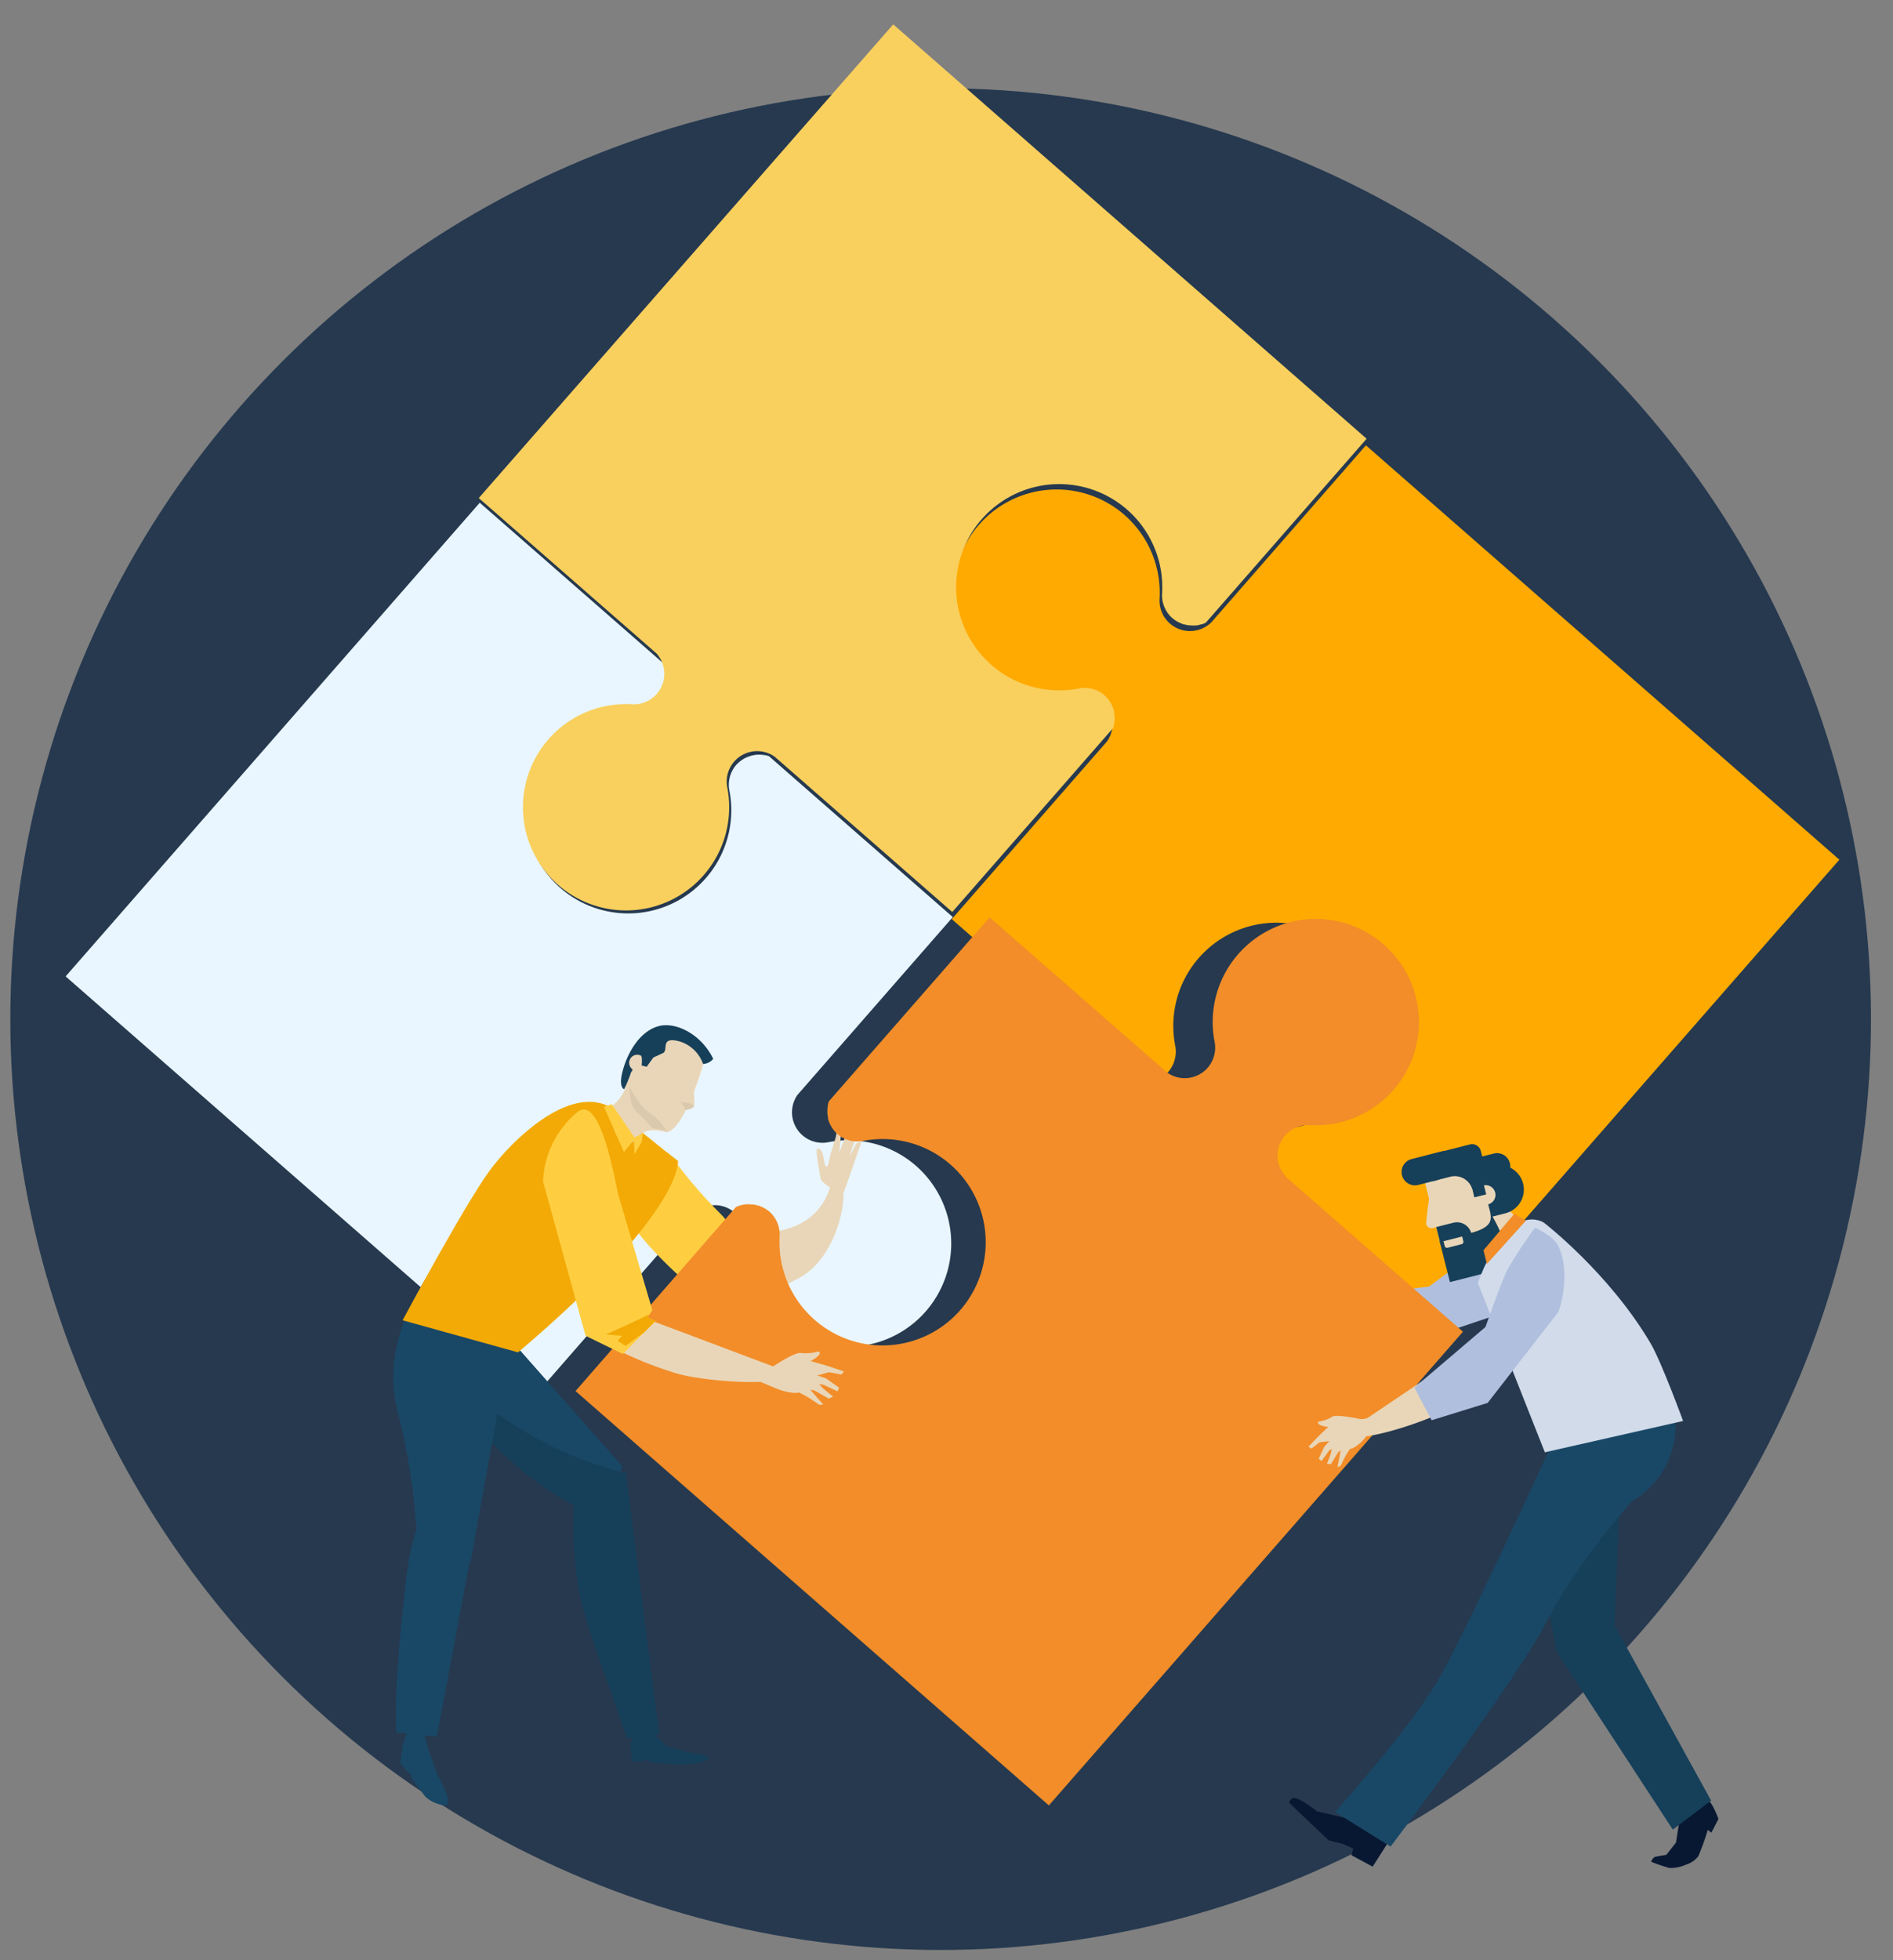
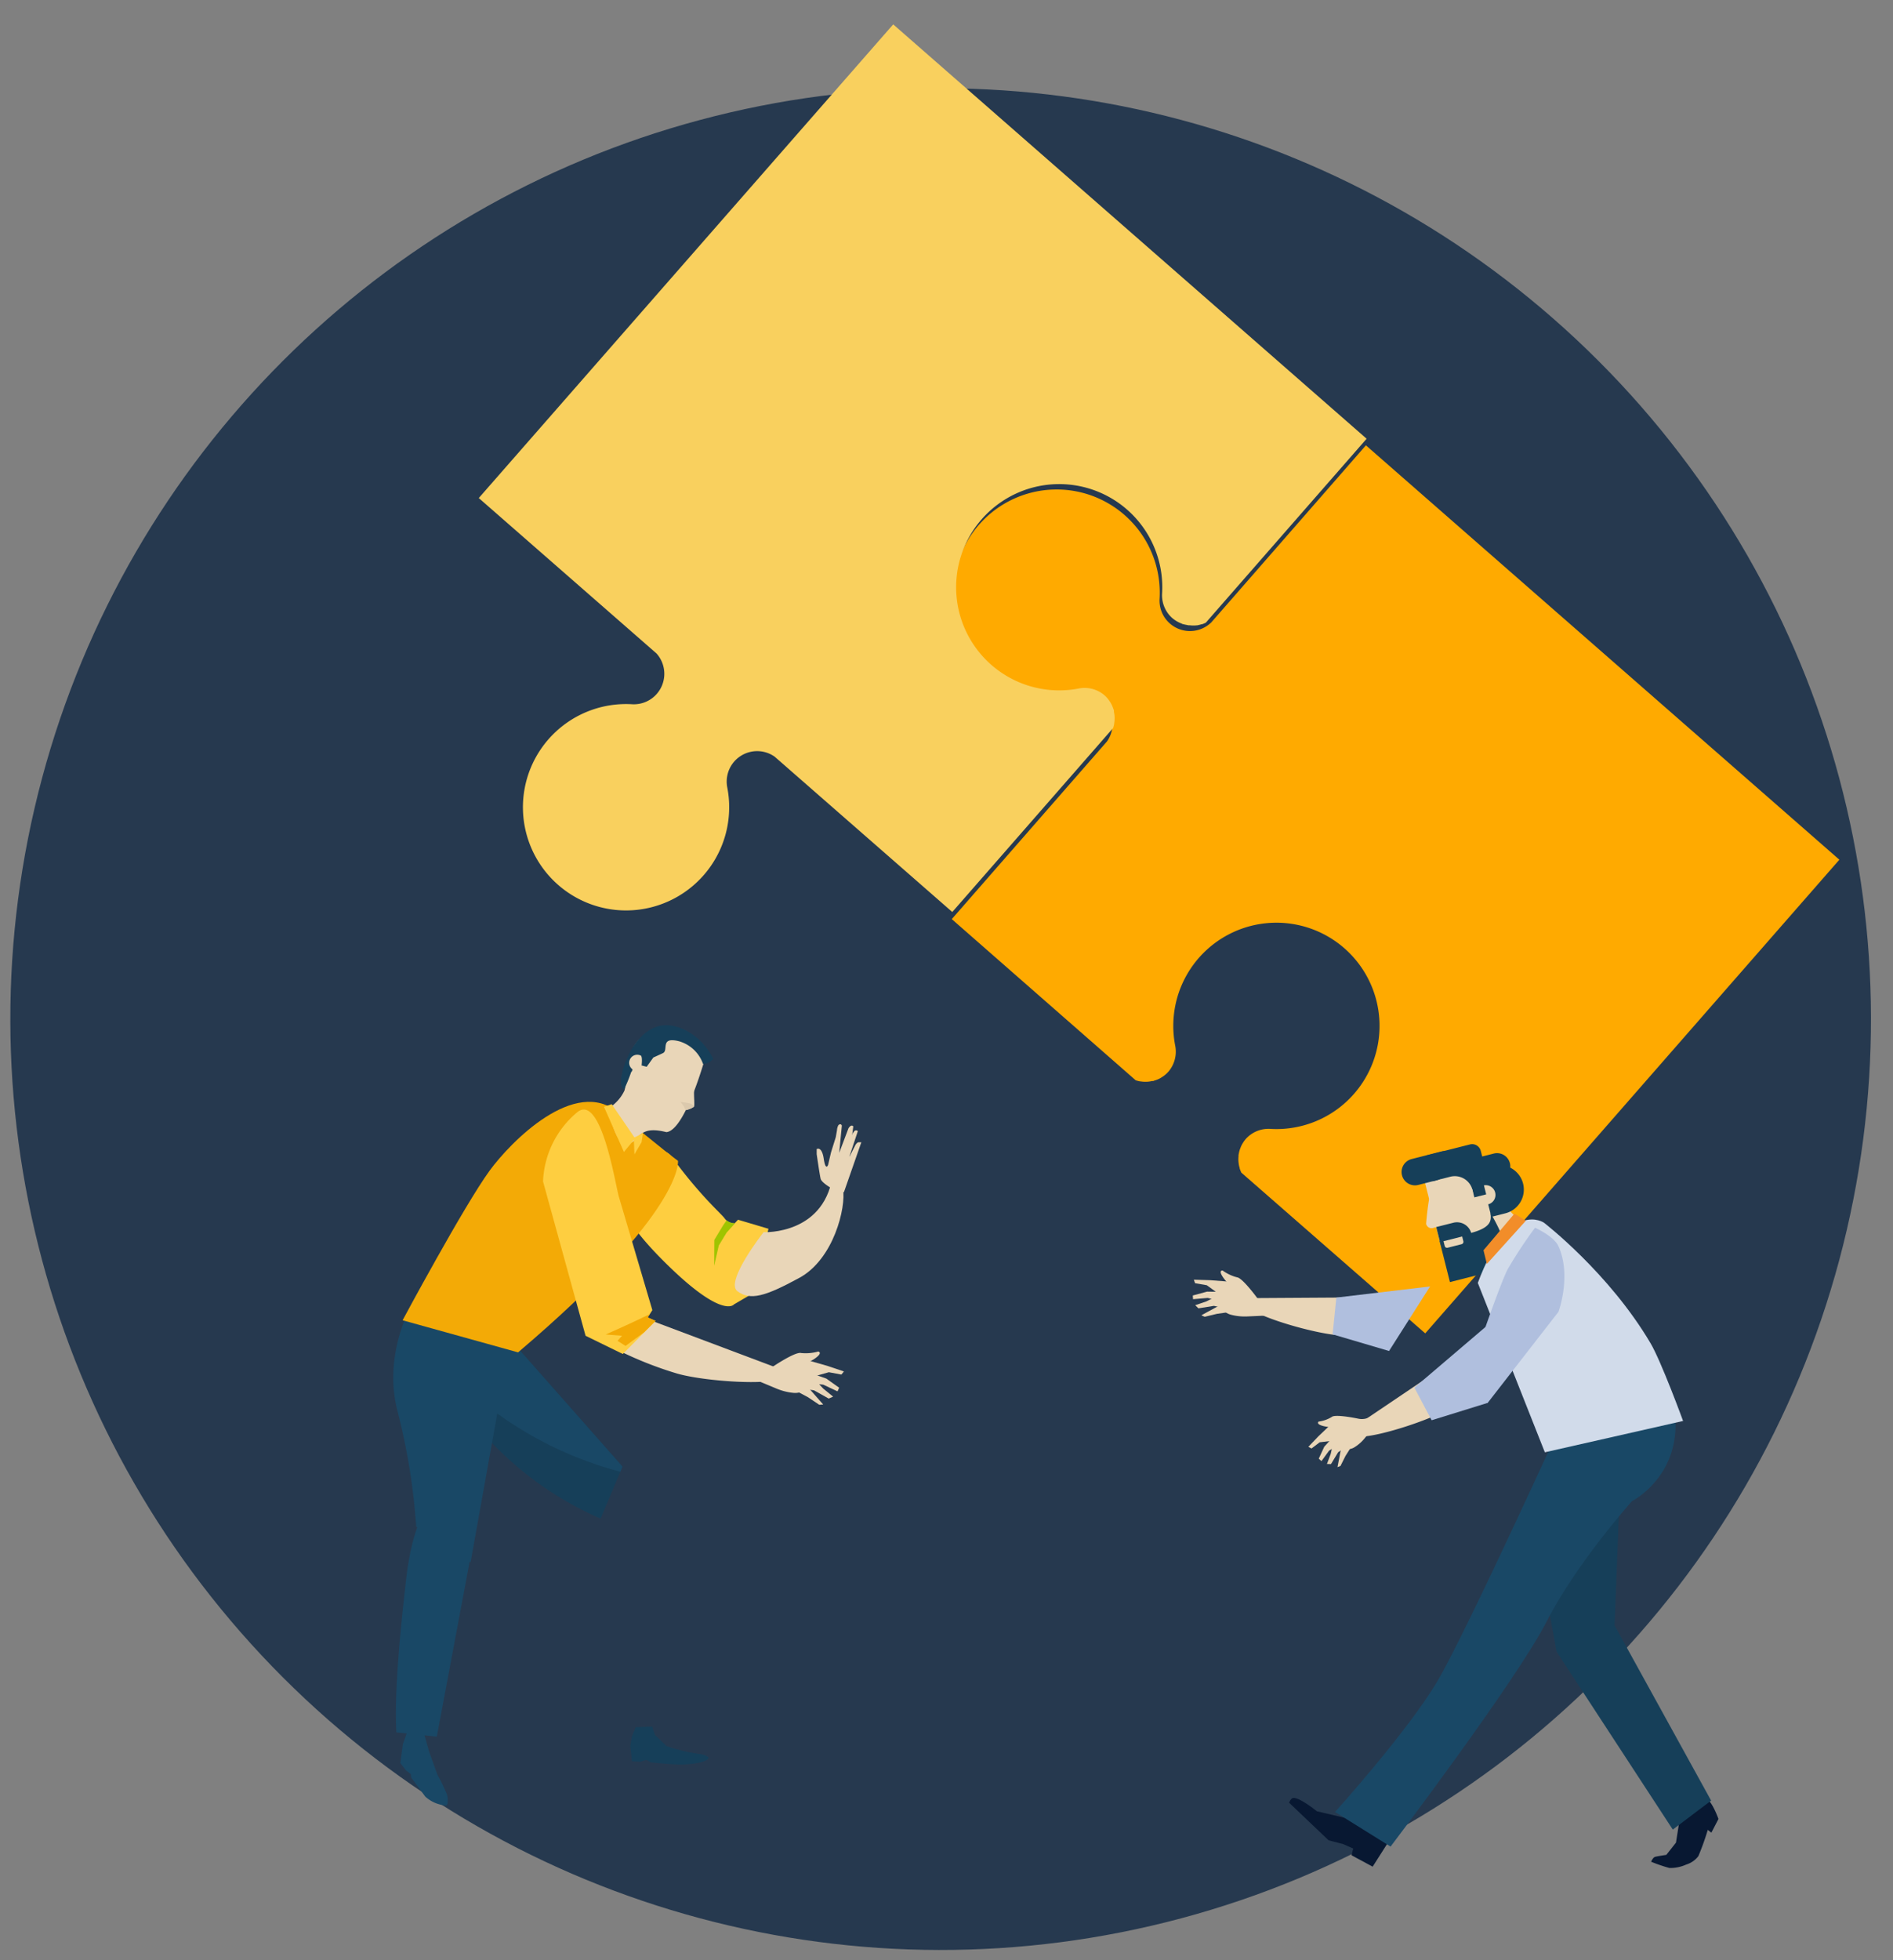
<svg xmlns="http://www.w3.org/2000/svg" id="Livello_1" data-name="Livello 1" viewBox="0 0 373 386">
  <rect x="0" y="0" width="373" height="386" fill="#808080" stroke="none" />
  <defs>
    <style>.cls-1{fill:#26394f;}.cls-2{fill:#fa0;}.cls-3{fill:#e9f6ff;}.cls-4{fill:#163f59;}.cls-5{fill:#194866;}.cls-6{fill:#fece40;}.cls-7{fill:#e9d6b8;}.cls-8{fill:#9fc400;}.cls-9{fill:#b0bfde;}.cls-10{fill:#f28d29;}.cls-11{fill:#081832;}.cls-12{fill:#d1dbea;}.cls-13{fill:#f3aa06;}.cls-14{fill:#dbc9ad;}.cls-15{fill:#f9d05e;}</style>
  </defs>
  <title>Tavola disegno 1 copia 2simbolo</title>
  <circle class="cls-1" cx="185.35" cy="200.7" r="183.31" transform="translate(-87.63 189.84) rotate(-45)" />
  <path class="cls-2" d="M238.56,122.7l30.58-35,93.29,81.6-81.6,93.28L244.6,230.93c-.12-.25-.22-.51-.32-.77l0-.11a5.41,5.41,0,0,1-.19-.77.13.13,0,0,1,0-.06,5.51,5.51,0,0,1-.05-1.46c0-.09,0-.17,0-.25s.06-.33.09-.49.08-.35.13-.52a2.86,2.86,0,0,1,.15-.41,4,4,0,0,1,.26-.6,2.43,2.43,0,0,1,.18-.32,6.13,6.13,0,0,1,.61-.86,6,6,0,0,1,4.82-2A20.32,20.32,0,1,0,231.58,206a6.07,6.07,0,0,1-1.36,5.05,5.77,5.77,0,0,1-.77.72l-.29.21q-.28.19-.57.36l-.38.19-.51.2c-.15,0-.31.12-.47.16l-.24,0a5.45,5.45,0,0,1-1.45.14h-.07a7.74,7.74,0,0,1-.8-.08l-.1,0c-.27-.06-.54-.13-.79-.21L187.54,181l30.59-35a6,6,0,0,0-6-9.35A20.32,20.32,0,1,1,228.48,118a6,6,0,0,0,10.08,4.67Z" />
-   <path class="cls-3" d="M136.8,238.88l-30.58,35-93.29-81.6L94.53,99l36.23,31.68a6.28,6.28,0,0,1,.32.77l0,.11a5.41,5.41,0,0,1,.19.77s0,0,0,.06a6,6,0,0,1,0,1.47c0,.09,0,.16,0,.24s-.06.33-.09.49-.08.35-.13.53a3.17,3.17,0,0,1-.14.4,6.65,6.65,0,0,1-.27.61,3.14,3.14,0,0,1-.18.31,5.6,5.6,0,0,1-.61.86,6,6,0,0,1-4.82,2,20.31,20.31,0,1,0,18.68,16.34,6,6,0,0,1,1.35-5,6.59,6.59,0,0,1,.78-.72l.29-.21a6.65,6.65,0,0,1,.56-.36c.13-.06.25-.13.38-.18a5.49,5.49,0,0,1,.51-.21c.15,0,.31-.11.47-.15a1.84,1.84,0,0,1,.25-.05,5.37,5.37,0,0,1,1.45-.14h.06a7.47,7.47,0,0,1,.8.08l.11,0c.26.06.53.13.79.21l36.23,31.69-30.59,35a6,6,0,0,0,6,9.35,20.32,20.32,0,1,1-16.32,18.66,6,6,0,0,0-10.08-4.67Z" />
  <path class="cls-4" d="M92,254.11l30.66,34.72-4.32,10.22a66.11,66.11,0,0,1-21.2-14.68C87.5,274.22,92,254.11,92,254.11Z" />
  <path class="cls-5" d="M91.26,270.15a22.83,22.83,0,0,0,6.52,8.06,72.86,72.86,0,0,0,24.46,11.61l.42-1L92,254.11A53.72,53.72,0,0,0,91.26,270.15Z" />
-   <path class="cls-4" d="M123.53,342.36c-2.87-8.72-8.69-23.81-9.54-29.54a81.73,81.73,0,0,1-.84-18.22l10.12-5,6.63,52Z" />
  <path class="cls-5" d="M88.8,245.52l11.43,20.32-7.5,41.8-10.72-7a125.12,125.12,0,0,0-3.75-23C74,260.49,88.8,245.52,88.8,245.52Z" />
  <path class="cls-5" d="M78.1,341.15c-.52-9.16,1.29-24.54,1.94-30.29,1.22-10.66,4.11-13.94,4.11-13.94L94.33,298l-8.26,44Z" />
  <path class="cls-5" d="M80.87,339.25l-1.48,4.2-.51,3.75L80,348.65l.94.71.09.69,2.77,3.76a6.86,6.86,0,0,0,4,1.74c.63.07.4-1.79.29-2.1a31.79,31.79,0,0,0-1.88-3.91L84.57,345,83,339.42Z" />
  <path class="cls-4" d="M125.28,340.14l-.76,1.76-.33,1.93.33,3,1.64.1,1.21-.37.85.5s4.69.51,6.42.42c2.88-.14,4.43-.57,4.94-1.18.29-.33-1.1-.83-1.54-.86a34,34,0,0,1-6.68-1.57l-2.3-2.2-.55-1.65Z" />
  <path class="cls-6" d="M122,231.16s-4.12,4.1,8.1,16.52,14.53,9.19,14.53,9.19l3.79-2.21,3-12.68-6-1.78-.66.71a2.42,2.42,0,0,1-1.93-.91c-.63-.95-4.68-4.28-10.48-12.2C129.75,224.14,122.81,230.36,122,231.16Z" />
  <path class="cls-7" d="M150.46,242.65s12.52.63,13.74-12.16c.36-3.81,1.29,0,1.91,3.66s-1.85,13.83-8.61,17.5-9.64,4.5-12.19,2.64S150.46,242.65,150.46,242.65Z" />
  <path class="cls-8" d="M140.75,244.18l1.68-2.79.74-1.08a2.57,2.57,0,0,0,1.66.6l-1.66,1.83-1.54,2.53-.91,4Z" />
  <path class="cls-7" d="M165.19,234.76s-3.28-1.63-3.5-2.65-.77-4.82-.77-4.82l0-1s1-.67,1.39,1.89.86,1.21.86,1.21l.57-2.44.94-3,.24-1.36a2.52,2.52,0,0,1,.27-1c.51-.49.69.08.69.08l-.52,5.36,1.82-4.83s.34-.58.68-.53.26.26.26.26l-.78,5.93,1.22-2.39s.34-.56.68-.53l.48,0-3.43,9.83Z" />
  <path class="cls-7" d="M166.28,227.15l1.47-3.33a3,3,0,0,1,.59-1.07.48.48,0,0,1,.69,0L167.29,228Z" />
  <path class="cls-7" d="M271.65,255.48l-25.77.16s.1,2,1.4,2.68c3.53,1.89,12.13,4.29,16.48,4.63a67,67,0,0,0,11.92-.28Z" />
  <path class="cls-7" d="M249,259.1l-3.15.14a10.86,10.86,0,0,1-3.26-.32c-1.76-.45-2.35-1.92-2.24-3.69a4.66,4.66,0,0,1,.72-2.52s2.14-.74,3.21.8,5.21,3.27,4.89,4A3.25,3.25,0,0,0,249,259.1Z" />
  <polygon class="cls-7" points="242.02 252.38 238.51 252.11 235.24 252.01 235.48 252.7 237.79 253.1 240.99 255.43 241.33 254.41 242.02 252.38" />
  <polygon class="cls-7" points="237.84 254.36 235.03 255.12 235.08 255.85 237.97 255.6 240.97 256.38 241.33 254.41 237.84 254.36" />
  <polygon class="cls-7" points="235.51 257.03 237.7 256.29 239.09 255.59 240.77 255.9 241 257.55 239.19 257.16 236.14 257.65 235.51 257.03" />
  <polygon class="cls-7" points="236.71 259.02 240.38 257.03 241.56 257.33 241.78 258.45 239.8 258.73 237.38 259.31 236.71 259.02" />
  <path class="cls-7" d="M250.78,257.42a4.26,4.26,0,0,1-3-1.73s-2.92-4-4-4.14a8.48,8.48,0,0,1-2.86-1.34s-1-.16.18,1.48a8.12,8.12,0,0,0,1.74,1.77s.85,2.88,1.51,3.46c1.38,1.18,5.91,1.3,5.91,1.3S251,257.43,250.78,257.42Z" />
  <polygon class="cls-9" points="281.78 253.34 263.32 255.53 262.58 262.77 273.7 266.05 281.78 253.34" />
-   <path class="cls-9" d="M278,256.08s10-7.66,13.39-9.69a84,84,0,0,1,9.16-3.89s2.17,3.41,1.81,5.59c-1,6.31-7.13,10.76-7.13,10.76l-21.54,7.2-1.34-4.57Z" />
-   <path class="cls-10" d="M253.27,231.67l35,30.58-81.6,93.29-93.27-81.6L145,237.71a5.2,5.2,0,0,1,.77-.32l.11,0a5.41,5.41,0,0,1,.77-.19h.06a5.51,5.51,0,0,1,1.46,0h.25c.16,0,.33.06.48.09l.53.13a2.83,2.83,0,0,1,.41.14,6.46,6.46,0,0,1,.6.27l.32.18a6.78,6.78,0,0,1,.86.61,6,6,0,0,1,2,4.82A20.32,20.32,0,1,0,170,224.69a6,6,0,0,1-5-1.37,5.22,5.22,0,0,1-.72-.77,2.21,2.21,0,0,1-.22-.29,6.53,6.53,0,0,1-.35-.56l-.19-.38c-.08-.17-.14-.34-.21-.51s-.11-.31-.15-.47,0-.16,0-.24a5.48,5.48,0,0,1-.13-1.46s0,0,0-.06a7.47,7.47,0,0,1,.08-.8.36.36,0,0,0,0-.11,5.77,5.77,0,0,1,.21-.79L195,180.65l35,30.59a6,6,0,0,0,9.34-6,20.32,20.32,0,1,1,18.67,16.32,6,6,0,0,0-4.67,10.08Z" />
  <polygon class="cls-7" points="301.66 242.75 296.58 237.51 289.81 238.94 292.71 244.59 296.18 248.72 301.66 242.75" />
  <path class="cls-4" d="M282.88,232.77a2.6,2.6,0,0,0,3.17,1.89l9.57-2.42a2.62,2.62,0,0,0,1.89-3.18h0a2.61,2.61,0,0,0-3.18-1.89l-9.56,2.43a2.6,2.6,0,0,0-1.89,3.17Z" />
  <path class="cls-4" d="M285.75,236.72a4.82,4.82,0,0,0,5.86,3.49l5-1.27a4.82,4.82,0,0,0,3.5-5.86h0a4.83,4.83,0,0,0-5.87-3.49l-5,1.26a4.83,4.83,0,0,0-3.49,5.87Z" />
  <path class="cls-7" d="M283.88,245.17l-3.7-14.64c-.59-2.33,1.89-.48,4.22-1.07l2.25-.57a4.35,4.35,0,0,1,5.29,3.15l2.64,10.42Z" />
  <path class="cls-7" d="M290.9,235.78a1.91,1.91,0,0,0,2.32,1.39h0a1.91,1.91,0,0,0,1.39-2.33h0a1.92,1.92,0,0,0-2.32-1.39h0a1.93,1.93,0,0,0-1.39,2.33Z" />
  <path class="cls-7" d="M284,240.27a1.09,1.09,0,0,1-.77,1.33l-.87.23A1.1,1.1,0,0,1,281,241s.49-6,1.06-6.18a1.79,1.79,0,0,1,.75,1Z" />
  <path class="cls-4" d="M289.59,242.87c4.22-1.07,4.33-2.47,4.08-4A31.09,31.09,0,0,1,296,243.5l.34,1.33c.65,2.57-1.47,5.32-4.73,6.15l-5.91,1.5-1.66-6.56-.39-1.56Z" />
  <path class="cls-4" d="M283,241.64l3.38-.85a2.91,2.91,0,0,1,3.53,2.1,3.08,3.08,0,0,1,.08.73l-6.1,1.55Z" />
  <path class="cls-7" d="M288.11,243.5l.23.93a.48.48,0,0,1-.35.59l-2.73.69a.47.47,0,0,1-.59-.34l-.24-.94Z" />
  <path class="cls-4" d="M281,227.56l8.65-2.19a1.75,1.75,0,0,1,2.12,1.26l.86,3.38-10.35,2.62Z" />
  <path class="cls-4" d="M276.25,231.44a2.64,2.64,0,0,0,3.2,1.91l5.85-1.49a2.63,2.63,0,0,0,1.91-3.19h0a2.63,2.63,0,0,0-3.2-1.91l-5.86,1.49a2.63,2.63,0,0,0-1.9,3.19Z" />
  <rect class="cls-4" x="289.69" y="229.24" width="2.41" height="6.36" transform="translate(-48.07 78.34) rotate(-14.18)" />
  <rect class="cls-4" x="283.81" y="227.33" width="7.1" height="7.48" transform="translate(-47.91 77.57) rotate(-14.2)" />
  <path class="cls-7" d="M290.14,234.33a3.6,3.6,0,0,0-4.37-2.6l-1.79.46c-1.93.48-2.57,2.31-2.08,4.23h0a3.6,3.6,0,0,0,4.37,2.6l1.27-.32a3.59,3.59,0,0,0,2.6-4.37Z" />
  <path class="cls-11" d="M325.34,366.63a31.31,31.31,0,0,0,3.6,1.23,7.65,7.65,0,0,0,3.33-.68,4.7,4.7,0,0,0,2.38-1.66,49.87,49.87,0,0,0,1.85-5.16l.71.54,1.4-2.69s-1.34-3.78-2.5-4c-1.55-.3-5.1,3.75-5.1,3.75l-.77,4.9-1.91,2.42s-1.72.25-2.19.38S325.34,366.63,325.34,366.63Z" />
  <path class="cls-11" d="M273.47,362.89l-3,4.71-4.16-2.24.33-1.33-2-.88-2.85-.74L254,355s.36-.89.81-.93c1.3-.14,4.66,2.62,4.66,2.62l6.74,1.58Z" />
  <polygon class="cls-4" points="304.12 311.16 306.72 325.27 329.61 360.3 337.16 354.59 318.14 320.09 319.22 292.32 304.12 311.16" />
  <path class="cls-5" d="M308.84,277.69s-19.66,43.2-25.47,53.14-20.31,26-20.31,26L274,363.65s24.74-32.6,30.73-44.28,16.84-23.75,16.84-23.75,10.16-5.12,8.38-18S308.84,277.69,308.84,277.69Z" />
  <path class="cls-12" d="M291.19,252.64,304.4,286l27.24-6.17s-4.3-11.73-6.41-15.3c-8.18-13.88-21-23.74-21-23.74S297.41,236,291.19,252.64Z" />
  <polygon class="cls-10" points="298.41 239 300.65 240.4 292.97 248.91 292.31 246.21 298.41 239" />
  <path class="cls-7" d="M287.62,267l-21.38,14.42s1.19,1.59,2.66,1.45c4-.38,12.46-3.14,16.28-5.27a67.69,67.69,0,0,0,9.77-6.84Z" />
  <path class="cls-7" d="M270.7,281,269,283.11a8.19,8.19,0,0,1-2.1,1.89c-1.33.83-2.7.18-3.87-1.15a5.47,5.47,0,0,1-1.34-2.25s.73-1.91,2.41-1.52,5.28-1.07,5.58-.37A3.74,3.74,0,0,0,270.7,281Z" />
  <polygon class="cls-7" points="261.96 280.77 259.76 282.87 257.8 284.92 258.42 285.25 260.03 284.03 263.5 283.61 262.99 282.66 261.96 280.77" />
  <polygon class="cls-7" points="260.94 284.89 259.85 287.25 260.38 287.74 261.88 285.68 264.16 284.29 262.99 282.66 260.94 284.89" />
  <polygon class="cls-7" points="261.46 288.3 262.2 286.34 262.51 284.95 263.7 284.07 264.98 285.09 263.67 285.99 262.26 288.32 261.46 288.3" />
  <polygon class="cls-7" points="263.54 288.92 264.27 285.13 265.16 284.58 266.06 285.23 265.12 286.71 264.13 288.69 263.54 288.92" />
  <path class="cls-7" d="M270.53,278.64a3.35,3.35,0,0,1-2.93.73s-4.5-.95-5.19-.33a6.5,6.5,0,0,1-2.59.91s-.67.53,1.14.93a6.88,6.88,0,0,0,2.24.12s2.5,1.49,3.28,1.46c1.62,0,4.31-2.91,4.31-2.91S270.67,278.5,270.53,278.64Z" />
  <polygon class="cls-9" points="292.84 261.2 278.69 273.26 282.09 279.69 293.16 276.26 292.84 261.2" />
  <path class="cls-9" d="M291.22,265.58s4.07-11.92,5.78-15.49a84.91,84.91,0,0,1,5.47-8.31s3.7,1.63,4.61,3.64c2.63,5.83,0,12.92,0,12.92l-13.94,17.92-3.65-3.05Z" />
  <path class="cls-13" d="M102.08,266.32,79.33,260s12.12-22.59,17.15-29.47c4.1-5.62,16.81-18.62,25.36-11.43s11.75,9.5,11.75,9.5S134.94,238.42,102.08,266.32Z" />
  <path class="cls-7" d="M139.19,207.47s-4,15-7.85,15.48c-.17,0-2.53-.75-4.15-.11s-2,1.75-2.59,2.06a3.08,3.08,0,0,1-.9.46c-2,.46-3.39-4.78-3.38-5.6,0-.56-.89-1.13-.27-1.61a8.09,8.09,0,0,0,3-3.4c.92-3.27-.32-10.4,6.53-11.9C131.54,202.42,139.15,206.4,139.19,207.47Z" />
  <polygon class="cls-6" points="125.14 224.18 122.94 226.86 119.01 217.96 120.53 217.44 125.14 224.18" />
-   <path class="cls-14" d="M131.45,222.74s-.36-.41-1-1.25a8.16,8.16,0,0,0-1.2-1.4c-1.73-1.33-1.75-1.12-2.64-2.14a34.9,34.9,0,0,1-2.68-4s.23,1.77.31,2.48a4.34,4.34,0,0,0,1.46,2.78c2.81,2.65,2.5,2.82,3,3A17.08,17.08,0,0,1,131.45,222.74Z" />
  <path class="cls-7" d="M136.8,213.32a29.63,29.63,0,0,0,0,3.42c0,.49.05,1.13-.09,1.25a5.08,5.08,0,0,1-1,.48c-.25.09-1.25.47-1-.68A35,35,0,0,1,136.8,213.32Z" />
  <path class="cls-4" d="M129.53,202.15c3.47-1.11,8.65,1.48,11,6.37a2.71,2.71,0,0,1-2,1,7.09,7.09,0,0,0-4.74-4.47c-3.82-.95-2,1.76-3.15,2.33-1,.48-1.9.87-1.9.87l-1.32,1.83-1-.26s.31-2.37-.42-1.91c-.88.56-1.23,2.3-1.31,2.54s-.18.64-.32.66a27.49,27.49,0,0,1-1.39,3.39c-.45-.16-.77-1-.54-2.44C123,208.82,125.3,203.49,129.53,202.15Z" />
  <path class="cls-7" d="M126.26,207.87a1.59,1.59,0,1,0-1.25,2.92" />
  <path class="cls-14" d="M134.06,217a17.56,17.56,0,0,1,2.06.34c.16.12.58.34.53.52s-.49.53-1.54.69C134.86,218.53,135.15,218.14,134.06,217Z" />
  <path class="cls-7" d="M128.33,260.06l25.9,9.73s-.84,1.95-2.41,2.17c-4.26.6-13.8-.17-18.31-1.44a73.14,73.14,0,0,1-11.9-4.71Z" />
  <path class="cls-6" d="M122,235.87,128.54,258l-.92,1.45,1.56.68-6.46,6.51-7.34-3.59L107,232.66a18.69,18.69,0,0,1,6.6-13.51C118.51,214.76,121.36,234.07,122,235.87Z" />
  <path class="cls-13" d="M119.36,262.8s5.73-2.54,8.66-4l-.4.64,1.56.68-2.25,2.24-3.67,2.69-1.58-1,.89-1Z" />
  <path class="cls-7" d="M149.76,272.1l3.12,1.3a11.57,11.57,0,0,0,3.4.89c1.95.21,3.09-1.06,3.63-2.88a5.09,5.09,0,0,0,.21-2.81s-1.89-1.53-3.53-.38-6.46,1.36-6.39,2.18A3.53,3.53,0,0,1,149.76,272.1Z" />
  <polygon class="cls-7" points="159.33 267.93 162.96 268.96 166.29 270.08 165.79 270.69 163.32 270.23 159.23 271.39 159.27 270.24 159.33 267.93" />
  <polygon class="cls-7" points="162.81 271.48 165.35 273.28 165.03 274 162.21 272.68 158.9 272.36 159.27 270.24 162.81 271.48" />
  <polygon class="cls-7" points="164.16 275.04 162.23 273.47 161.09 272.26 159.28 271.94 158.44 273.52 160.4 273.8 163.29 275.42 164.16 275.04" />
  <polygon class="cls-7" points="162.21 276.59 159.25 273.23 157.95 273.09 157.31 274.14 159.2 275.15 161.43 276.64 162.21 276.59" />
  <path class="cls-7" d="M148.63,269.76a4.59,4.59,0,0,0,3.66-.63s4.43-3,5.57-2.68a9.08,9.08,0,0,0,3.37-.3s1.05.21-.73,1.43a9,9,0,0,1-2.41,1.14s-1.92,2.58-2.81,2.92c-1.82.68-6.43-.88-6.43-.88S148.38,269.68,148.63,269.76Z" />
  <polygon class="cls-6" points="126.28 223.38 126.7 223.08 126.42 224.92 125.01 227.33 124.88 224.05 126.28 223.38" />
  <path class="cls-15" d="M129.34,128.67l-35-30.59L176,4.8l93.28,81.6-31.68,36.22a5.69,5.69,0,0,1-.77.32l-.11,0a7.27,7.27,0,0,1-.77.2h-.06a6,6,0,0,1-1.46,0h-.25l-.48-.1a4.54,4.54,0,0,1-.53-.12c-.14,0-.28-.09-.41-.15a5.46,5.46,0,0,1-.6-.27l-.32-.17a7.18,7.18,0,0,1-.86-.62,6,6,0,0,1-2-4.82,20.31,20.31,0,1,0-16.34,18.68,6,6,0,0,1,5,1.36,5.22,5.22,0,0,1,.72.77,2.16,2.16,0,0,1,.21.29,6.65,6.65,0,0,1,.36.56l.19.38c.07.17.14.34.2.51s.12.31.16.47,0,.17,0,.25a5.41,5.41,0,0,1,.14,1.45s0,0,0,.06a7.22,7.22,0,0,1-.08.8.36.36,0,0,0,0,.11,7.69,7.69,0,0,1-.21.79l-31.69,36.23-35-30.59a6,6,0,0,0-9.35,6,20.32,20.32,0,1,1-18.66-16.32,6,6,0,0,0,4.67-10.07Z" />
</svg>